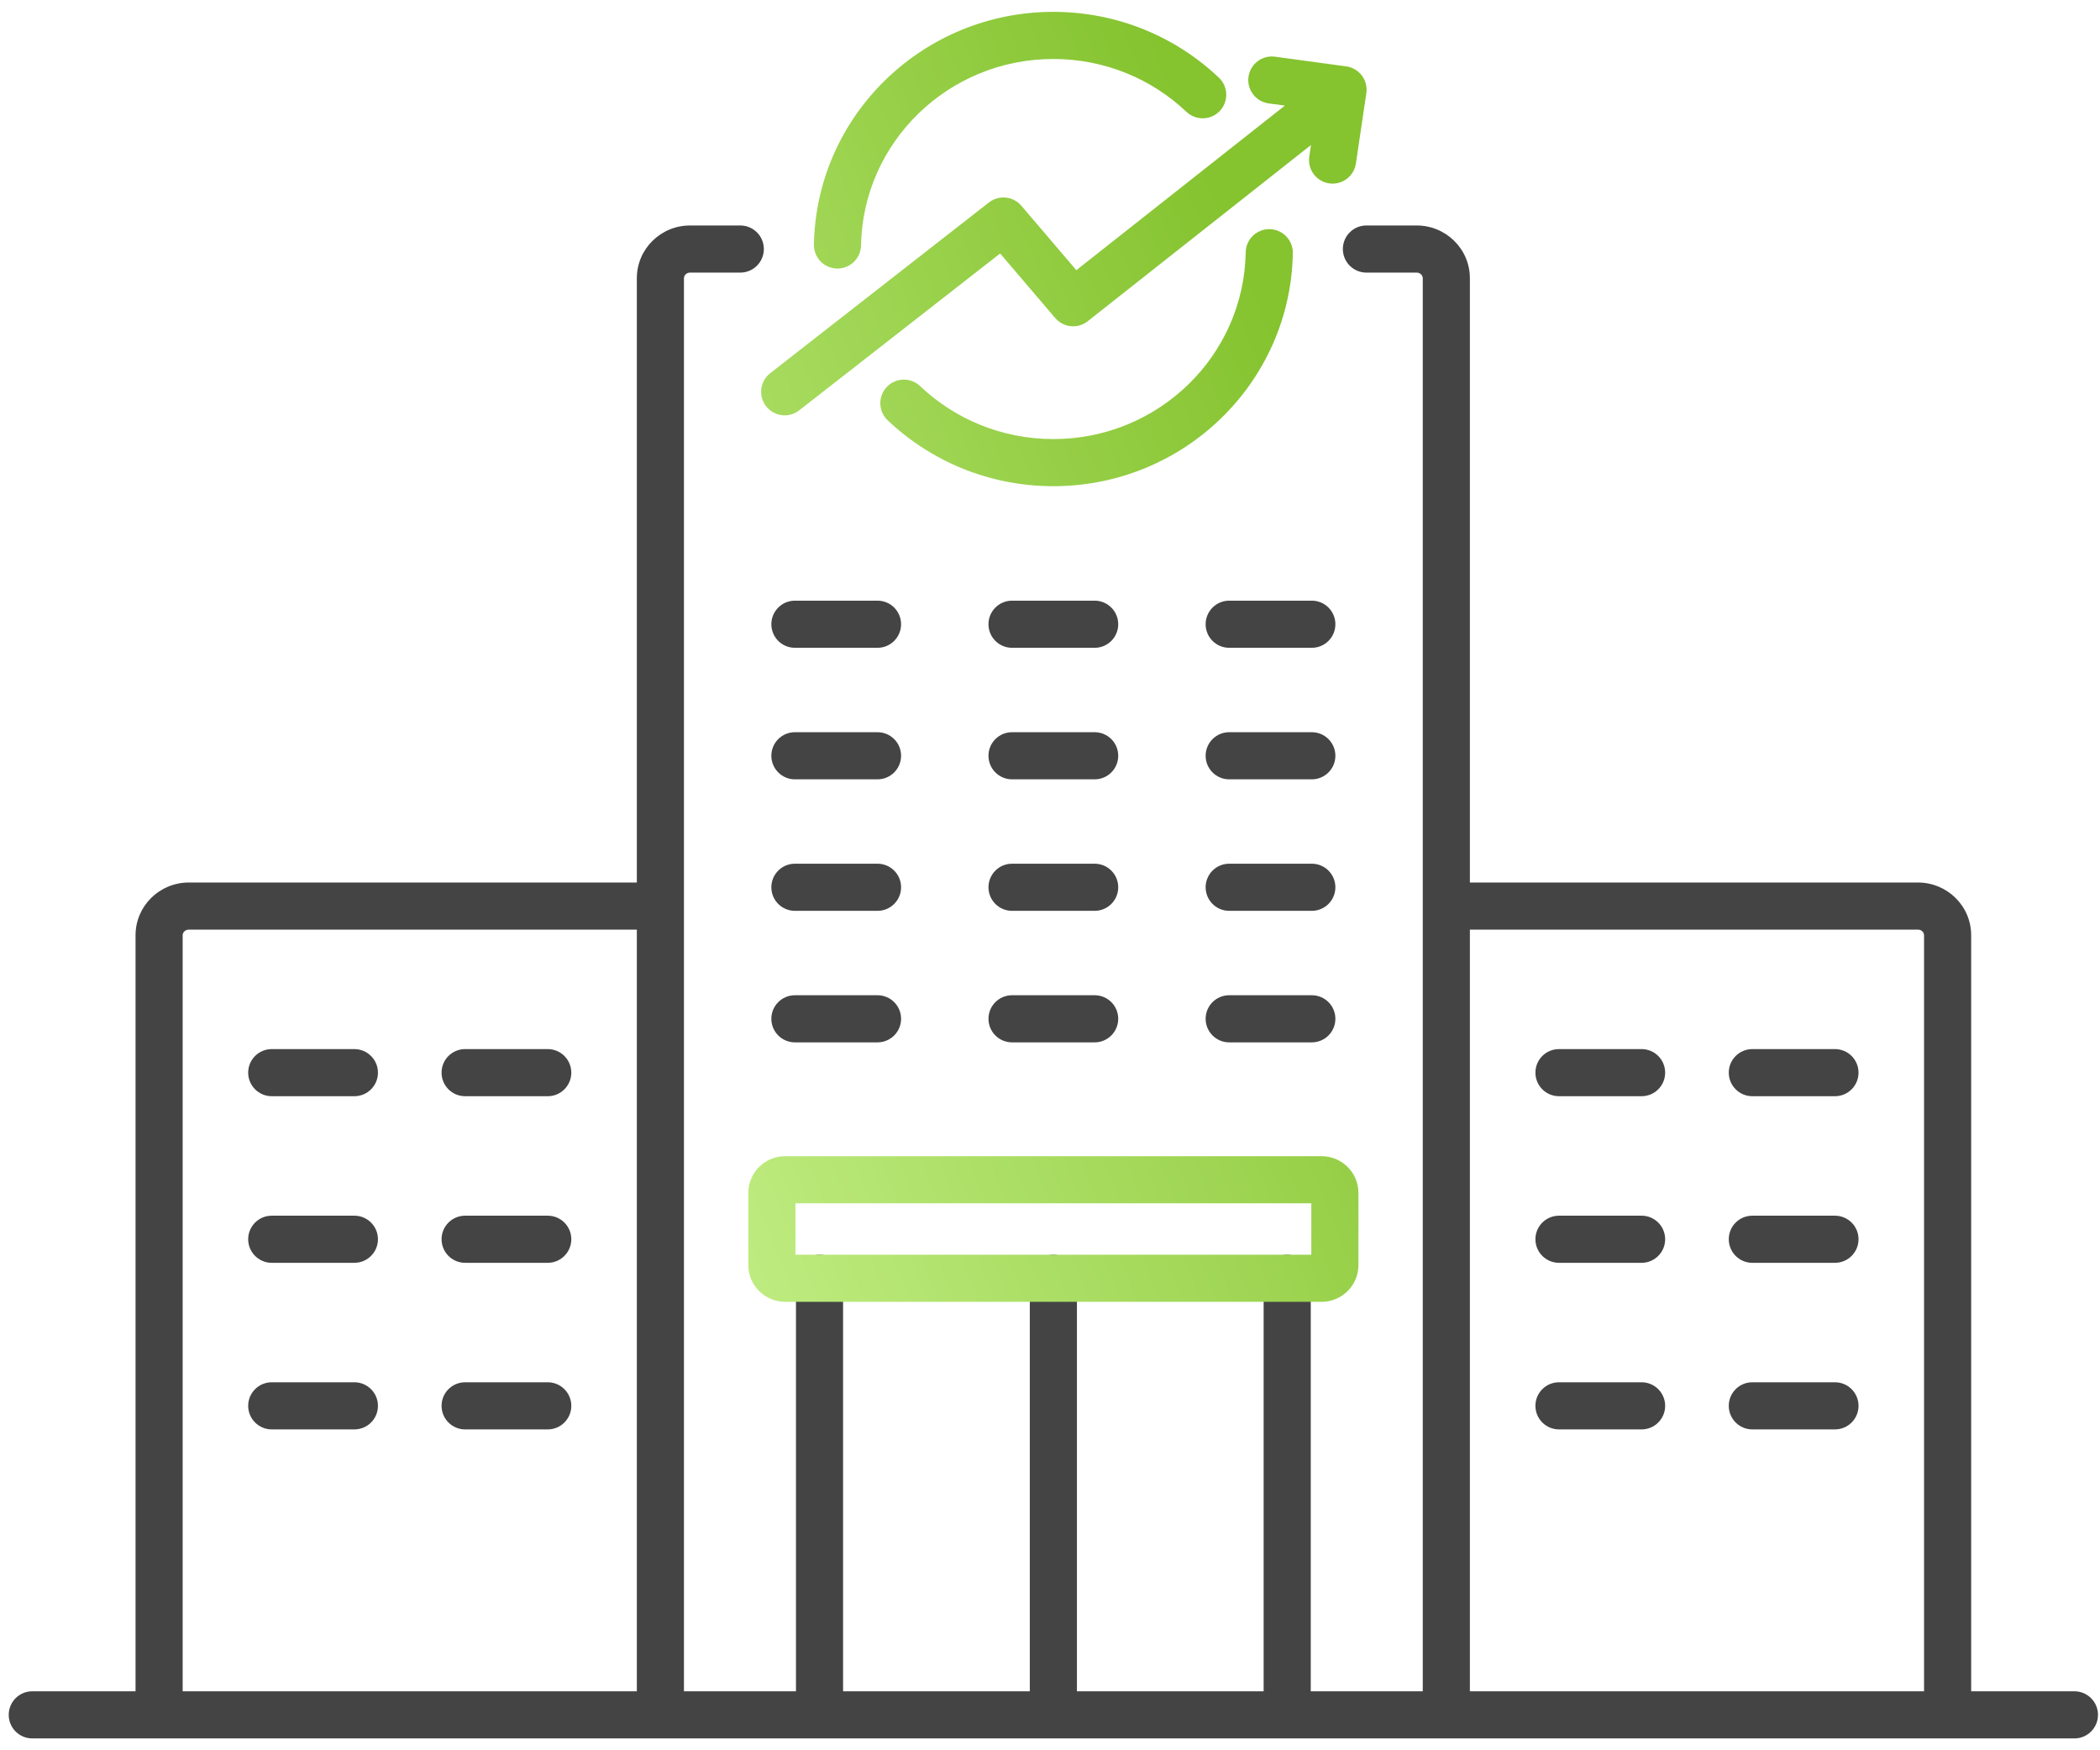
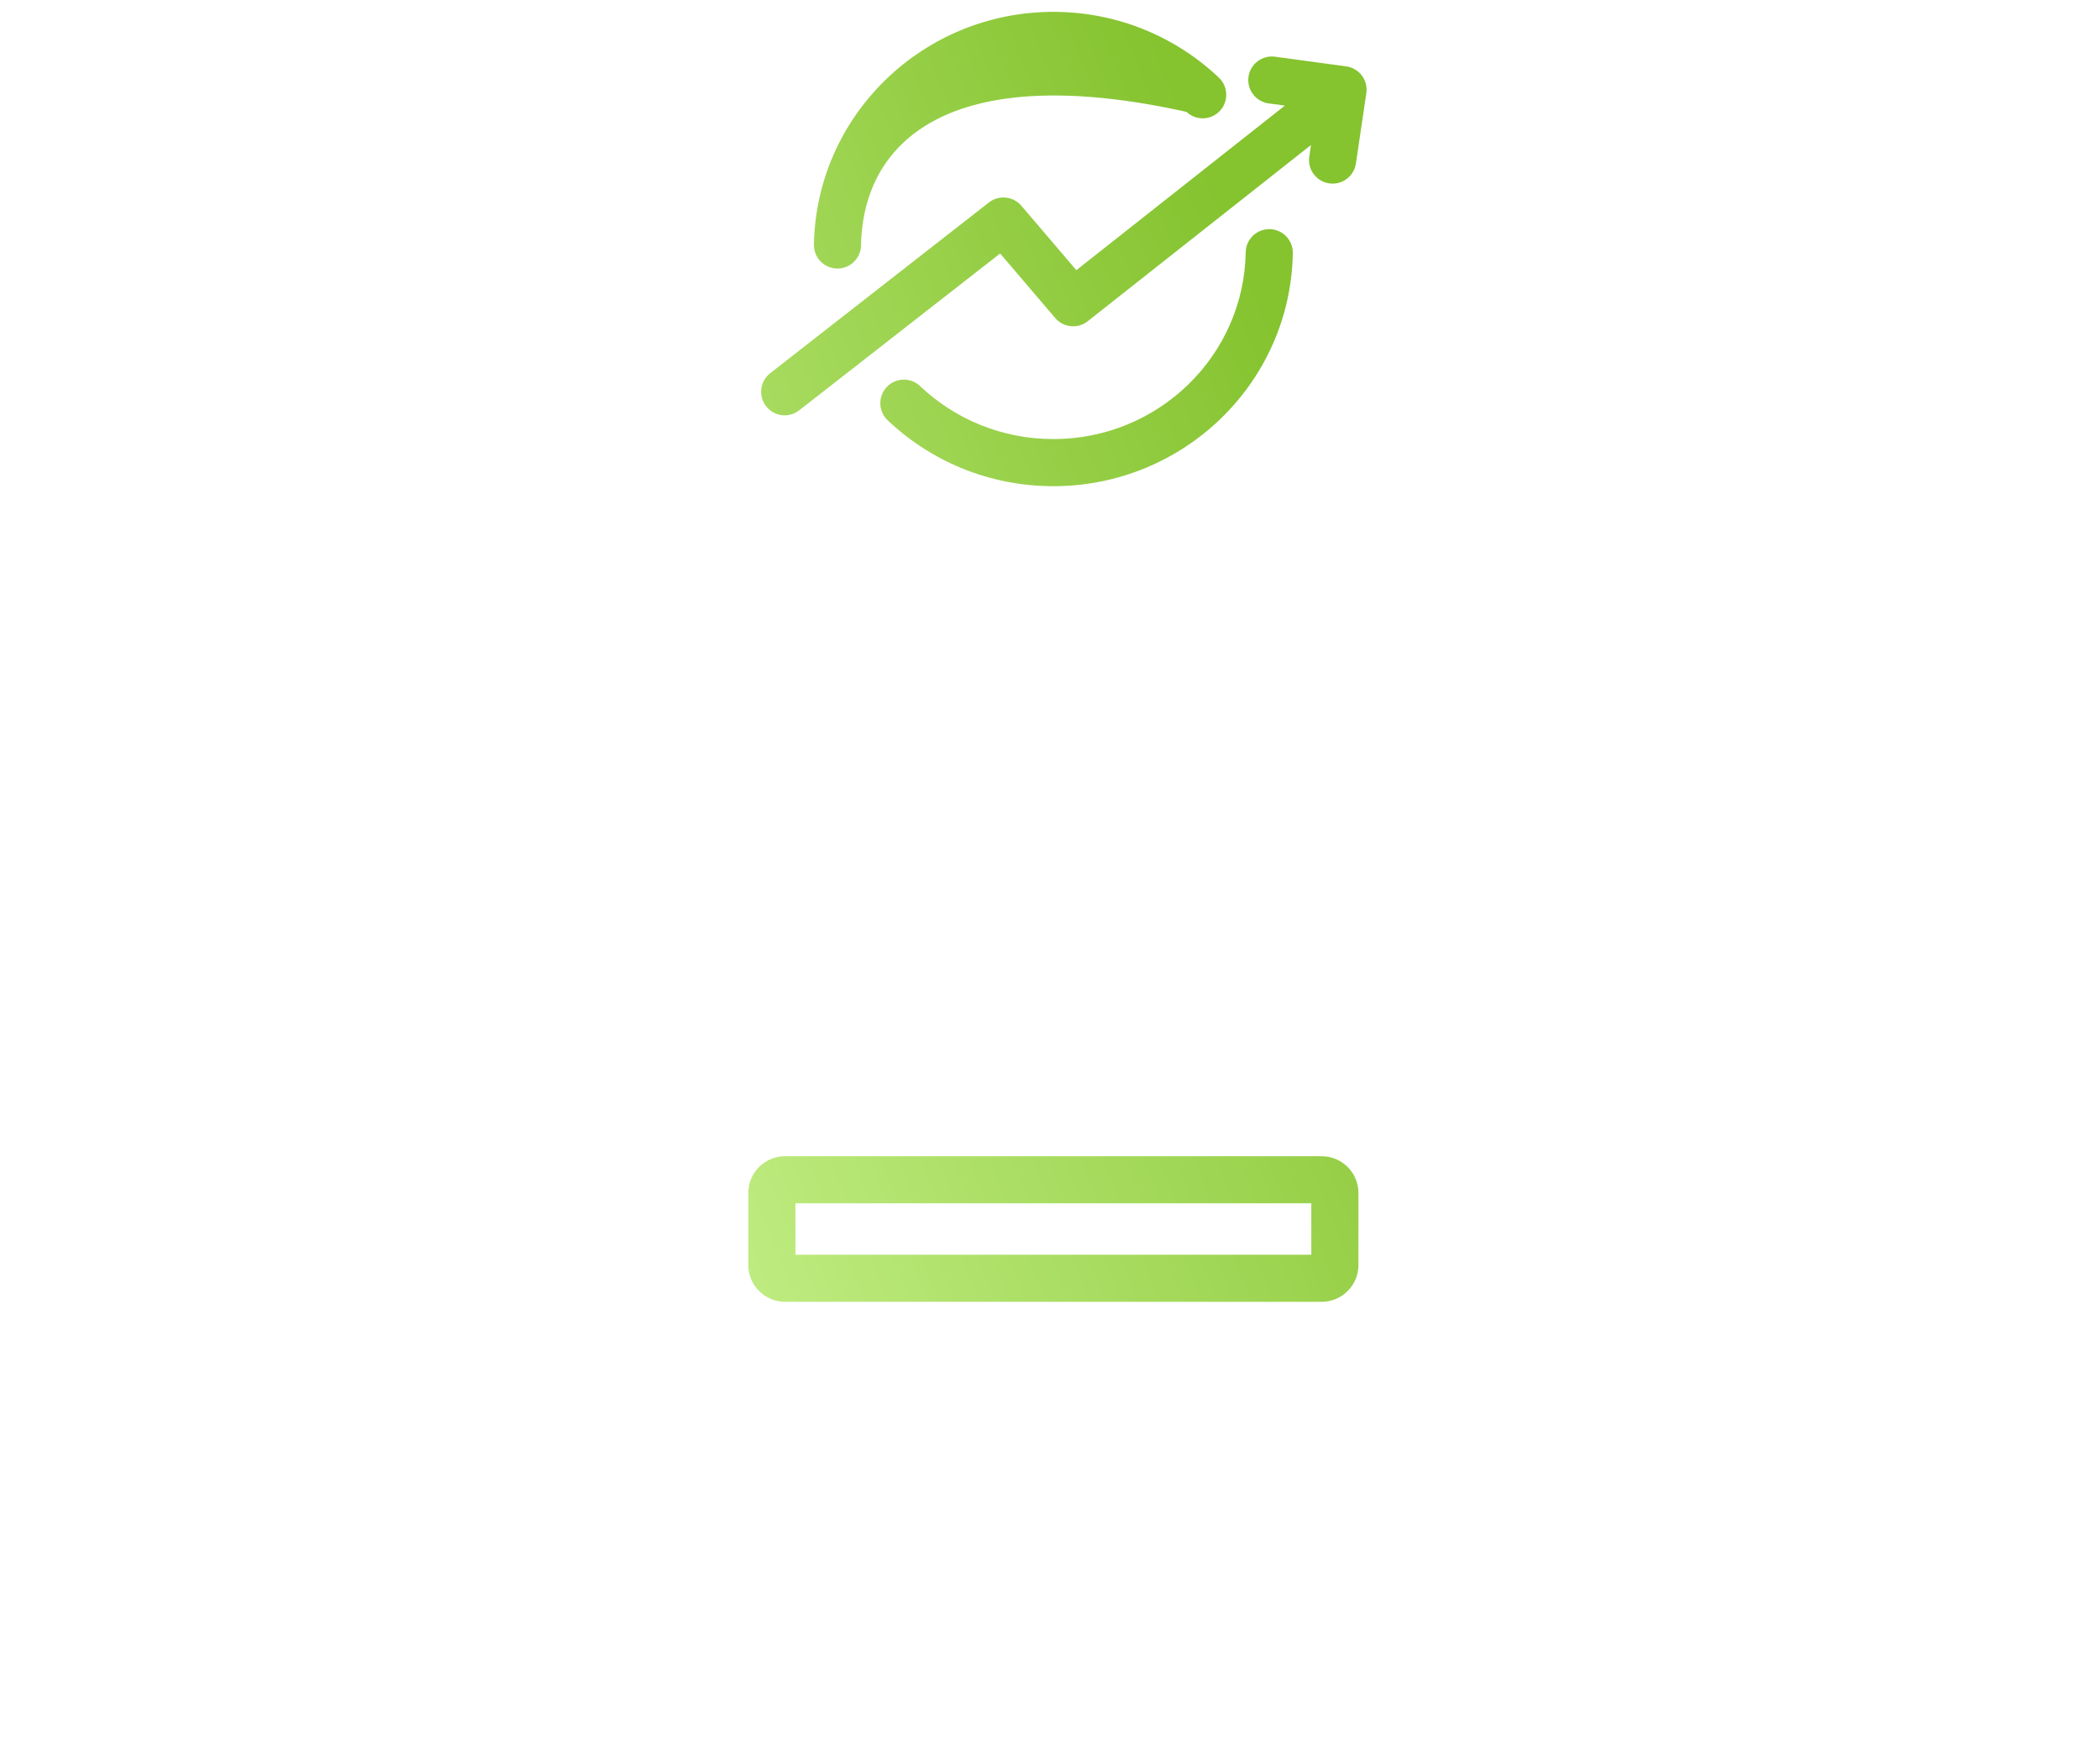
<svg xmlns="http://www.w3.org/2000/svg" width="156" height="130" viewBox="0 0 156 130" fill="none">
-   <path d="M142.93 69.468C142.929 69.258 142.75 69.048 142.48 69.048H109.191V125.619H142.93V69.468ZM26.326 102.667C27.292 102.667 28.076 103.451 28.076 104.417C28.076 105.383 27.293 106.167 26.326 106.167H20.186C19.22 106.167 18.436 105.383 18.436 104.417C18.437 103.451 19.22 102.667 20.186 102.667H26.326ZM40.69 102.667C41.656 102.667 42.439 103.451 42.44 104.417C42.44 105.383 41.656 106.167 40.69 106.167H34.552C33.585 106.167 32.802 105.383 32.802 104.417C32.802 103.45 33.585 102.667 34.552 102.667H40.69ZM121.947 102.667C122.914 102.667 123.697 103.45 123.697 104.417C123.697 105.383 122.914 106.167 121.947 106.167H115.81C114.843 106.167 114.06 105.383 114.06 104.417C114.06 103.45 114.843 102.667 115.81 102.667H121.947ZM136.312 102.667C137.278 102.667 138.061 103.45 138.062 104.417C138.062 105.383 137.278 106.167 136.312 106.167H130.173C129.206 106.167 128.423 105.383 128.423 104.417C128.423 103.45 129.206 102.667 130.173 102.667H136.312ZM26.326 90.294C27.293 90.294 28.076 91.077 28.076 92.044C28.076 93.01 27.292 93.793 26.326 93.794H20.186C19.22 93.793 18.437 93.01 18.436 92.044C18.436 91.077 19.22 90.294 20.186 90.294H26.326ZM40.69 90.294C41.656 90.294 42.44 91.077 42.44 92.044C42.439 93.01 41.656 93.794 40.69 93.794H34.552C33.585 93.794 32.802 93.01 32.802 92.044C32.802 91.077 33.585 90.294 34.552 90.294H40.69ZM121.947 90.294C122.914 90.294 123.697 91.077 123.697 92.044C123.697 93.01 122.914 93.794 121.947 93.794H115.81C114.843 93.794 114.06 93.01 114.06 92.044C114.06 91.077 114.843 90.294 115.81 90.294H121.947ZM136.312 90.294C137.278 90.294 138.062 91.077 138.062 92.044C138.061 93.01 137.278 93.794 136.312 93.794H130.173C129.206 93.794 128.423 93.01 128.423 92.044C128.423 91.077 129.206 90.294 130.173 90.294H136.312ZM26.326 77.92C27.292 77.92 28.076 78.704 28.076 79.67C28.076 80.636 27.293 81.419 26.326 81.42H20.186C19.22 81.419 18.436 80.636 18.436 79.67C18.437 78.704 19.22 77.92 20.186 77.92H26.326ZM40.69 77.92C41.656 77.92 42.439 78.704 42.44 79.67C42.44 80.636 41.656 81.42 40.69 81.42H34.552C33.585 81.42 32.802 80.636 32.802 79.67C32.802 78.703 33.585 77.92 34.552 77.92H40.69ZM121.947 77.92C122.914 77.92 123.697 78.704 123.697 79.67C123.697 80.636 122.914 81.42 121.947 81.42H115.81C114.843 81.42 114.06 80.636 114.06 79.67C114.06 78.703 114.843 77.92 115.81 77.92H121.947ZM136.312 77.92C137.278 77.92 138.061 78.703 138.062 79.67C138.062 80.636 137.278 81.42 136.312 81.42H130.173C129.206 81.42 128.423 80.636 128.423 79.67C128.423 78.704 129.207 77.92 130.173 77.92H136.312ZM65.188 73.92C66.154 73.92 66.937 74.703 66.938 75.67C66.938 76.636 66.154 77.42 65.188 77.42H59.05C58.083 77.42 57.3 76.636 57.3 75.67C57.3 74.703 58.083 73.92 59.05 73.92H65.188ZM81.318 73.92C82.285 73.92 83.068 74.703 83.068 75.67C83.068 76.636 82.285 77.42 81.318 77.42H75.18C74.213 77.42 73.43 76.636 73.43 75.67C73.43 74.704 74.213 73.92 75.18 73.92H81.318ZM97.45 73.92C98.416 73.92 99.2 74.704 99.2 75.67C99.2 76.636 98.417 77.42 97.45 77.42H91.311C90.345 77.42 89.561 76.636 89.561 75.67C89.562 74.703 90.345 73.92 91.311 73.92H97.45ZM65.188 64.151C66.154 64.151 66.938 64.935 66.938 65.901C66.937 66.868 66.154 67.651 65.188 67.651H59.05C58.083 67.651 57.3 66.868 57.3 65.901C57.3 64.935 58.083 64.151 59.05 64.151H65.188ZM81.318 64.151C82.285 64.151 83.068 64.935 83.068 65.901C83.068 66.868 82.285 67.651 81.318 67.651H75.18C74.213 67.651 73.43 66.868 73.43 65.901C73.43 64.935 74.213 64.151 75.18 64.151H81.318ZM97.45 64.151C98.417 64.151 99.2 64.935 99.2 65.901C99.2 66.868 98.416 67.651 97.45 67.651H91.311C90.345 67.651 89.562 66.868 89.561 65.901C89.561 64.935 90.345 64.151 91.311 64.151H97.45ZM65.188 54.384C66.154 54.384 66.938 55.167 66.938 56.134C66.937 57.1 66.154 57.884 65.188 57.884H59.05C58.084 57.884 57.3 57.1 57.3 56.134C57.3 55.167 58.083 54.384 59.05 54.384H65.188ZM81.318 54.384C82.285 54.384 83.068 55.167 83.068 56.134C83.068 57.1 82.285 57.884 81.318 57.884H75.18C74.213 57.883 73.43 57.1 73.43 56.134C73.43 55.167 74.213 54.384 75.18 54.384H81.318ZM97.45 54.384C98.417 54.384 99.2 55.167 99.2 56.134C99.2 57.1 98.416 57.883 97.45 57.884H91.311C90.345 57.884 89.562 57.1 89.561 56.134C89.561 55.167 90.345 54.384 91.311 54.384H97.45ZM65.188 44.614C66.154 44.614 66.937 45.398 66.938 46.364C66.938 47.331 66.154 48.114 65.188 48.114H59.05C58.083 48.114 57.3 47.331 57.3 46.364C57.3 45.398 58.083 44.614 59.05 44.614H65.188ZM81.318 44.614C82.285 44.614 83.068 45.398 83.068 46.364C83.068 47.331 82.285 48.114 81.318 48.114H75.18C74.213 48.114 73.43 47.331 73.43 46.364C73.43 45.398 74.213 44.614 75.18 44.614H81.318ZM97.45 44.614C98.416 44.614 99.2 45.398 99.2 46.364C99.2 47.331 98.417 48.114 97.45 48.114H91.311C90.345 48.114 89.561 47.331 89.561 46.364C89.562 45.398 90.345 44.614 91.311 44.614H97.45ZM13.569 125.619H47.308V69.048H14.019C13.749 69.048 13.569 69.258 13.569 69.468V125.619ZM146.43 125.619H154.101C155.067 125.619 155.851 126.403 155.851 127.369C155.851 128.335 155.067 129.119 154.101 129.119H2.398C1.432 129.119 0.648 128.335 0.648 127.369C0.648 126.402 1.432 125.619 2.398 125.619H10.069V69.468C10.069 67.28 11.861 65.548 14.019 65.548H47.308V20.667C47.308 18.481 49.098 16.747 51.257 16.747H54.993C55.96 16.747 56.743 17.53 56.743 18.497C56.743 19.463 55.96 20.247 54.993 20.247H51.257C50.987 20.247 50.808 20.457 50.808 20.667V125.619H59.129V94.942C59.129 93.976 59.913 93.192 60.879 93.192C61.845 93.192 62.629 93.976 62.629 94.942V125.619H76.5V94.942C76.5 93.976 77.284 93.192 78.25 93.192C79.216 93.192 80 93.976 80 94.942V125.619H93.87V94.942C93.87 93.976 94.654 93.192 95.62 93.192C96.587 93.192 97.37 93.976 97.37 94.942V125.619H105.691V20.667C105.691 20.458 105.511 20.247 105.242 20.247H101.505C100.538 20.247 99.755 19.463 99.755 18.497C99.755 17.53 100.538 16.747 101.505 16.747H105.242C107.401 16.747 109.191 18.481 109.191 20.667V65.548H142.48C144.638 65.548 146.43 67.28 146.43 69.468V125.619Z" fill="#444444" />
-   <path d="M59.089 93.191H97.412V89.375H59.089V93.191ZM94.318 17.02C95.284 17.037 96.054 17.834 96.038 18.8C95.874 28.406 87.954 36.111 78.25 36.111C73.476 36.111 69.136 34.248 65.94 31.215C65.239 30.549 65.211 29.442 65.876 28.741C66.541 28.04 67.649 28.011 68.35 28.677C70.918 31.113 74.403 32.611 78.25 32.611C86.077 32.611 92.408 26.405 92.539 18.74C92.555 17.774 93.352 17.004 94.318 17.02ZM94.715 4.211L100.003 4.93C100.466 4.993 100.886 5.238 101.167 5.612C101.448 5.986 101.567 6.457 101.499 6.92L100.723 12.146C100.581 13.101 99.692 13.761 98.736 13.619C97.78 13.477 97.12 12.588 97.261 11.632L97.388 10.769L80.803 23.858C80.065 24.441 78.999 24.336 78.388 23.621L74.296 18.827L59.367 30.479C58.605 31.073 57.505 30.937 56.911 30.175C56.316 29.413 56.453 28.313 57.215 27.719L73.463 15.037C74.202 14.461 75.264 14.569 75.872 15.281L79.957 20.067L95.448 7.843L94.244 7.68C93.286 7.55 92.615 6.668 92.745 5.71C92.875 4.752 93.757 4.081 94.715 4.211ZM78.25 0.881C83.016 0.881 87.351 2.74 90.546 5.768C91.248 6.432 91.278 7.54 90.614 8.241C89.949 8.943 88.841 8.973 88.139 8.309C85.571 5.876 82.09 4.381 78.25 4.381C70.43 4.381 64.105 10.574 63.962 18.229C63.944 19.195 63.145 19.963 62.178 19.945C61.212 19.927 60.444 19.129 60.462 18.163C60.642 8.57 68.555 0.881 78.25 0.881ZM100.912 93.964C100.912 95.488 99.668 96.691 98.174 96.691H58.327C56.833 96.691 55.589 95.488 55.589 93.964V88.603C55.589 87.078 56.833 85.875 58.327 85.875H98.174C99.668 85.875 100.912 87.078 100.912 88.603V93.964Z" fill="url(#paint0_linear_864_6941)" />
+   <path d="M59.089 93.191H97.412V89.375H59.089V93.191ZM94.318 17.02C95.284 17.037 96.054 17.834 96.038 18.8C95.874 28.406 87.954 36.111 78.25 36.111C73.476 36.111 69.136 34.248 65.94 31.215C65.239 30.549 65.211 29.442 65.876 28.741C66.541 28.04 67.649 28.011 68.35 28.677C70.918 31.113 74.403 32.611 78.25 32.611C86.077 32.611 92.408 26.405 92.539 18.74C92.555 17.774 93.352 17.004 94.318 17.02ZM94.715 4.211L100.003 4.93C100.466 4.993 100.886 5.238 101.167 5.612C101.448 5.986 101.567 6.457 101.499 6.92L100.723 12.146C100.581 13.101 99.692 13.761 98.736 13.619C97.78 13.477 97.12 12.588 97.261 11.632L97.388 10.769L80.803 23.858C80.065 24.441 78.999 24.336 78.388 23.621L74.296 18.827L59.367 30.479C58.605 31.073 57.505 30.937 56.911 30.175C56.316 29.413 56.453 28.313 57.215 27.719L73.463 15.037C74.202 14.461 75.264 14.569 75.872 15.281L79.957 20.067L95.448 7.843L94.244 7.68C93.286 7.55 92.615 6.668 92.745 5.71C92.875 4.752 93.757 4.081 94.715 4.211ZM78.25 0.881C83.016 0.881 87.351 2.74 90.546 5.768C91.248 6.432 91.278 7.54 90.614 8.241C89.949 8.943 88.841 8.973 88.139 8.309C70.43 4.381 64.105 10.574 63.962 18.229C63.944 19.195 63.145 19.963 62.178 19.945C61.212 19.927 60.444 19.129 60.462 18.163C60.642 8.57 68.555 0.881 78.25 0.881ZM100.912 93.964C100.912 95.488 99.668 96.691 98.174 96.691H58.327C56.833 96.691 55.589 95.488 55.589 93.964V88.603C55.589 87.078 56.833 85.875 58.327 85.875H98.174C99.668 85.875 100.912 87.078 100.912 88.603V93.964Z" fill="url(#paint0_linear_864_6941)" />
  <defs>
    <linearGradient id="paint0_linear_864_6941" x1="100" y1="37" x2="42" y2="60.5" gradientUnits="userSpaceOnUse">
      <stop stop-color="#85C32F" />
      <stop offset="1" stop-color="#BEEB7F" />
    </linearGradient>
  </defs>
</svg>